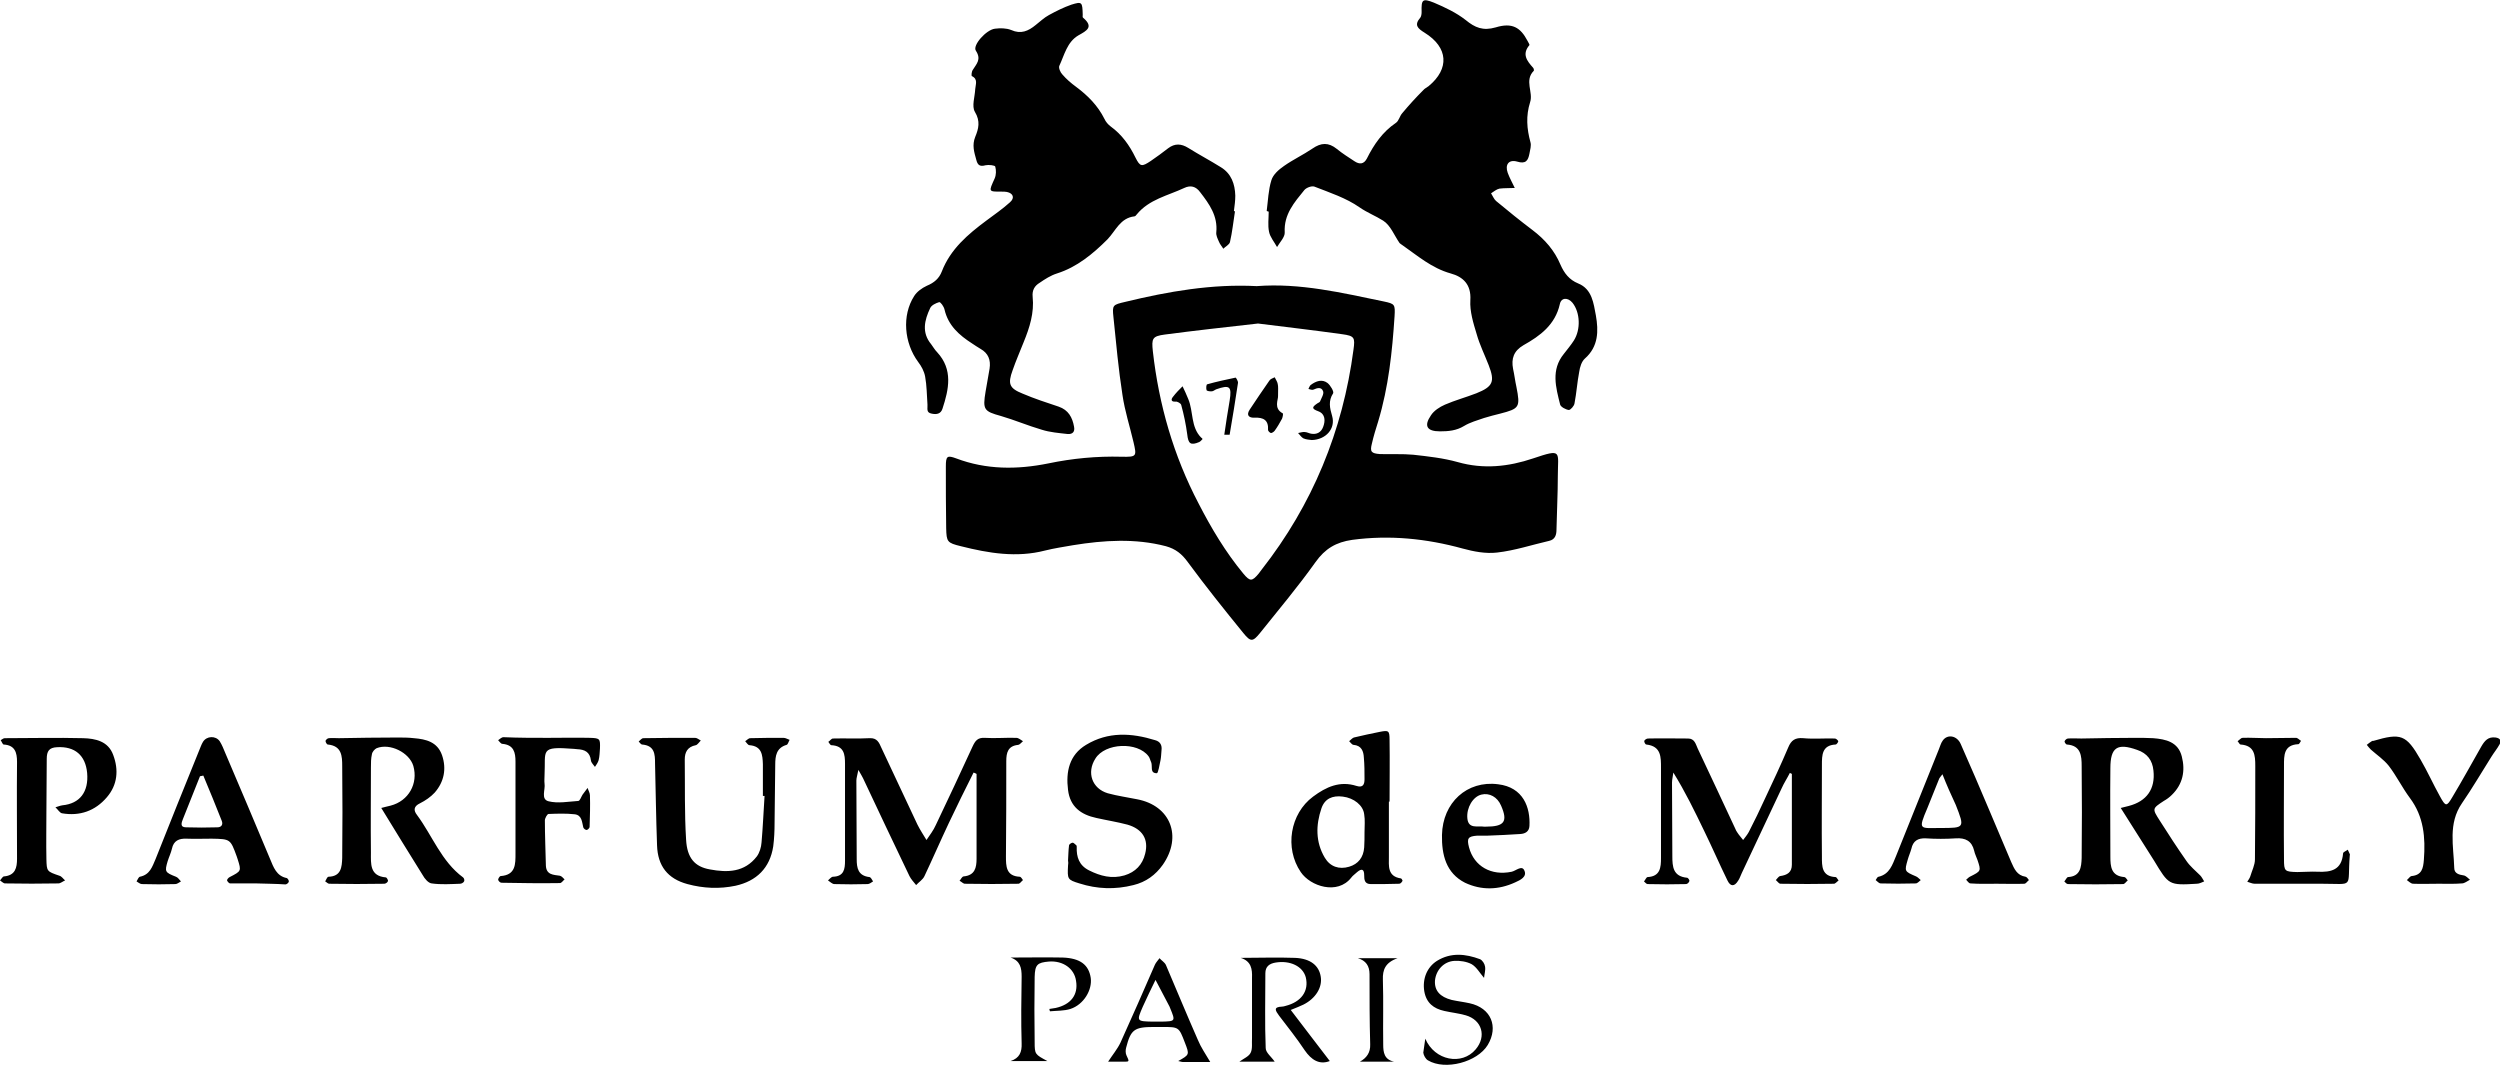
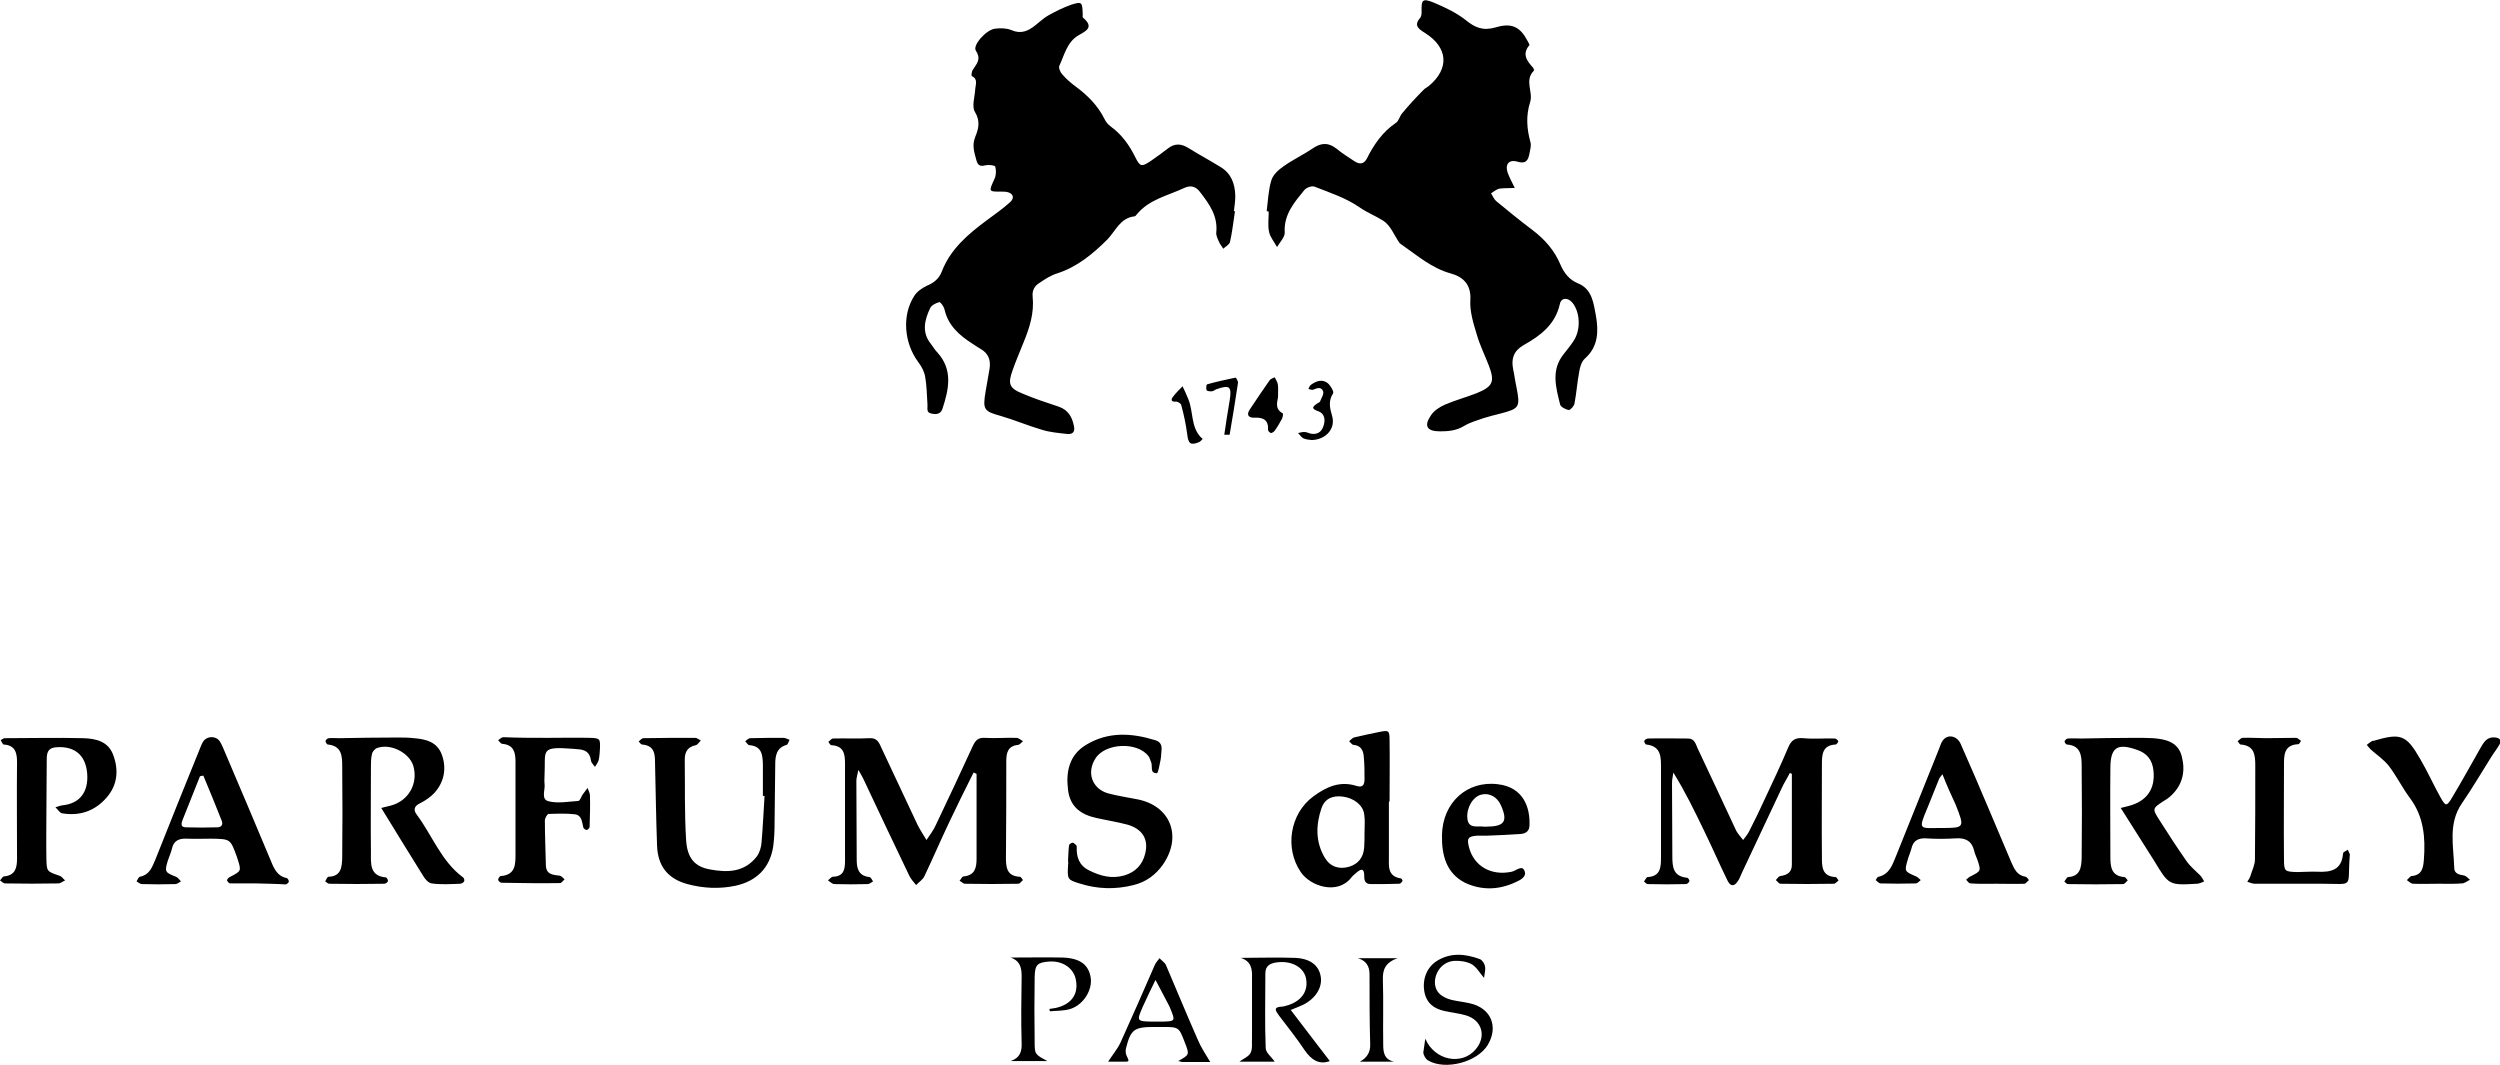
<svg xmlns="http://www.w3.org/2000/svg" xml:space="preserve" id="Laag_1" x="0" y="0" style="enable-background:new 0 0 748.8 319" version="1.1" viewBox="0 0 748.8 319">
  <g id="CdyiLU_00000126284581439022902490000009257626756229484193_">
    <g>
-       <path d="M376.4 85.7c13-1 25.5 2 38.1 4.6 3.3.7 3.4.9 3.2 4.4-.7 10.7-1.8 21.2-4.9 31.5-.7 2.2-1.4 4.5-1.9 6.7-.6 2.4-.2 2.9 2.4 3.1 3.3.1 6.7-.1 10 .2 4.5.5 9 1 13.3 2.2 7.7 2.2 15.2 1.4 22.6-1.1 8.9-3 7.4-2.1 7.4 5.3 0 5.3-.3 10.7-.4 16 0 1.6-.4 3-2.2 3.4-5.2 1.2-10.3 2.9-15.6 3.5-3.4.4-7-.3-10.3-1.2-10.9-3-21.9-4.1-33.1-2.6-4.8.7-8.1 2.6-11 6.7-5.2 7.3-11 14.2-16.6 21.2-2.2 2.7-2.8 2.7-5 0-5.7-7-11.3-14-16.6-21.2-1.8-2.5-3.7-4-6.6-4.8-9.2-2.4-18.5-1.8-27.8-.3-2.8.5-5.6.9-8.4 1.6-8.5 2.2-16.9.8-25.2-1.3-4.1-1-4.3-1.3-4.4-5.4-.1-6.2-.1-12.3-.1-18.5 0-3.1.4-3.4 3.1-2.4 9 3.4 18.2 3.4 27.6 1.5 7.2-1.5 14.5-2.2 21.9-2 4.6.1 4.6-.1 3.6-4.4-1.1-4.7-2.6-9.3-3.3-14.1-1.2-7.7-1.9-15.5-2.7-23.3-.4-3.7-.2-3.7 3.6-4.6 12.8-3.1 25.9-5.4 39.3-4.7zm.4 11.2c-9.7 1.1-18.8 2.1-27.9 3.3-3.8.5-4 1.2-3.6 5 1.8 16 6.2 31.3 13.7 45.6 3.8 7.4 8.1 14.6 13.4 21 2 2.4 2.6 2.4 4.6 0l.9-1.2c15.2-19.4 24.3-41.5 27.5-65.9.5-3.6.3-4.1-3.4-4.6-8.6-1.2-17.2-2.2-25.2-3.2z" />
      <path d="M369.9 63.3c-.5 3.1-.8 6.2-1.5 9.2-.2.8-1.3 1.3-2 2-.4-.7-1-1.3-1.3-2.1-.4-.9-.9-1.9-.8-2.8.5-4.9-2.1-8.5-4.8-12-1.3-1.8-2.9-2.2-4.8-1.3-4.9 2.3-10.5 3.4-14.2 7.9-.2.3-.5.6-.7.6-4.3.5-5.6 4.3-8.1 6.9-4.3 4.3-9.1 8.3-15.1 10.2-1.9.6-3.6 1.7-5.2 2.8-1.5.9-2.3 2.2-2.1 4.2.5 4.8-.9 9.2-2.7 13.6-1.1 2.8-2.3 5.5-3.3 8.4-1.5 4.1-1 5.4 3 7 3.5 1.5 7.2 2.7 10.8 3.9 2.9 1 4.1 3.2 4.6 6 .3 1.5-.4 2.3-1.9 2.2-2.6-.3-5.3-.5-7.8-1.3-4.1-1.2-8.1-2.9-12.2-4.1-5.1-1.4-5.5-1.9-4.6-7.3l1.2-6.9c.4-2.6-.4-4.6-2.7-5.9-.9-.5-1.7-1.1-2.5-1.6-3.9-2.5-7.2-5.4-8.3-10.2-.2-.9-1.2-2.3-1.6-2.2-1 .3-2.3.9-2.7 1.8-1.7 3.6-2.6 7.3.3 10.8.6.8 1.1 1.7 1.8 2.4 4.8 5.2 3.5 11.1 1.6 16.9-.5 1.6-1.8 1.8-3.2 1.5-1.8-.3-1.2-1.6-1.3-2.7-.2-2.8-.2-5.7-.7-8.4-.3-1.6-1.1-3.1-2.1-4.4-4.2-5.7-4.9-13.9-1.2-19.7.8-1.3 2.3-2.4 3.8-3.1 2.2-.9 3.7-2.2 4.5-4.3 2.6-6.7 7.8-11.1 13.3-15.2 2.4-1.8 4.9-3.5 7.1-5.5 1.5-1.3 1-2.7-.9-3.1-.5-.1-1-.1-1.5-.1-4.1 0-4 .1-2.2-3.9.5-1.1.5-2.5.2-3.6-.1-.4-2-.6-2.9-.4-1.8.5-2.4-.1-2.8-1.7-.6-2.2-1.3-4.3-.3-6.8 1-2.4 1.6-4.7-.1-7.5-1-1.7 0-4.5.1-6.8.1-1.4.9-3-1-3.9-.2-.1-.1-1.4.3-1.9 1.1-1.8 2.6-3.1.9-5.7-1.1-1.6 3.1-6.3 5.7-6.6 1.6-.2 3.4-.2 4.9.4 2.9 1.3 5.1.3 7.3-1.5 1.3-1 2.5-2.2 4-3 2.2-1.2 4.4-2.3 6.7-3.1 3.2-1 3.3-.8 3.4 3 0 .3-.1.8.1.9 3.3 2.8 1.1 3.9-1.4 5.3-3.4 2-4.2 5.9-5.7 9.1-.3.6.3 2 .9 2.6 1.2 1.4 2.6 2.6 4.1 3.7 3.5 2.6 6.5 5.6 8.5 9.6.4.9 1.1 1.7 1.9 2.3 3.3 2.4 5.6 5.6 7.4 9.3 1.4 2.8 1.9 2.8 4.6 1 1.8-1.2 3.5-2.5 5.2-3.8 2-1.5 3.9-1.4 6-.1 3.2 2 6.6 3.8 9.8 5.8 3.1 1.9 4.2 5 4.3 8.5 0 1.5-.2 3-.4 4.5-.1.1.1.2.3.2zM379.4 63.2c.4-3.1.5-6.3 1.4-9.2.5-1.7 2.2-3.2 3.8-4.3 2.7-1.9 5.7-3.3 8.5-5.2 2.6-1.8 4.8-1.9 7.3.1 1.7 1.4 3.5 2.5 5.3 3.7 1.5 1 2.8.9 3.7-.8 2.1-4.2 4.7-8 8.7-10.7.9-.6 1.1-2 1.9-2.9 2-2.4 4.1-4.7 6.3-6.9.4-.5 1.1-.8 1.6-1.2 6.3-5.2 5.9-11.6-1.2-16-2.1-1.3-3.2-2.3-1.3-4.5.3-.4.4-1.1.4-1.7-.1-3.7.2-4.2 3.7-2.8 3.3 1.4 6.7 3 9.5 5.2 2.8 2.3 5.2 3.3 9 2.2 4.9-1.5 7.4 0 9.5 4 .2.4.7 1.2.6 1.3-2.3 2.7-.8 4.7 1.1 6.8.2.2.3.8.2.9-2.9 2.9-.1 6.4-1.1 9.4-1.3 4.1-1 8 .1 12 .3 1-.1 2.3-.3 3.4-.4 2.1-1.1 3.2-3.7 2.4-2.5-.7-3.7.9-2.8 3.4.6 1.6 1.4 3 2.1 4.5-1.6.1-3.1 0-4.6.2-.9.2-1.7.9-2.5 1.4.5.8.9 1.8 1.5 2.3 3.6 3 7.2 5.9 10.9 8.7 3.7 2.8 6.6 6.1 8.4 10.4 1.1 2.5 2.6 4.5 5.3 5.6 4.2 1.7 4.6 6 5.3 9.6.8 4.6.8 9.3-3.3 12.9-1 .9-1.5 2.6-1.7 4-.6 3.1-.8 6.3-1.4 9.4-.1.8-1.2 2-1.7 2-.9-.1-2.4-.9-2.6-1.6-1.3-5.2-2.8-10.4 1.1-15.2 1-1.3 2.1-2.6 3-4 2.1-3.3 1.9-8.4-.4-11.3-1.4-1.7-3.4-1.6-3.8.4-1.4 6.2-5.9 9.5-10.9 12.3-2.9 1.7-3.7 4-3.1 7.1.4 1.8.6 3.6 1 5.4 1.2 6.1.9 6.5-4.9 8-1.6.4-3.2.8-4.8 1.3-2 .7-4.2 1.3-6 2.4-2.3 1.4-4.7 1.6-7.2 1.6-3.9 0-4.9-1.6-2.7-4.8.9-1.4 2.6-2.5 4.2-3.2 3-1.3 6.3-2.2 9.4-3.4 5-2 5.6-3.5 3.7-8.4-1.2-3.1-2.7-6.1-3.6-9.3-1-3.3-2.1-6.8-1.9-10.2.3-4.7-2.2-7-5.9-8-5.7-1.6-9.9-5.3-14.5-8.5-.3-.2-.6-.4-.8-.6-1.6-2.3-2.7-5.3-4.9-6.7-2.2-1.4-4.8-2.4-7.1-4-4-2.8-8.9-4.4-13.5-6.2-.8-.3-2.4.3-3 1-3 3.7-6.2 7.3-5.9 12.7.1 1.4-1.5 3-2.3 4.4-.8-1.5-2.1-3-2.4-4.6-.4-1.9-.1-4-.1-6-.4-.1-.5-.2-.6-.2zM291.6 231.4c-2.5 5-5 10-7.4 15.1-2.5 5.3-4.8 10.6-7.3 15.9-.5 1.1-1.7 1.8-2.5 2.7-.7-.9-1.5-1.7-2-2.7-4.7-9.8-9.3-19.5-13.9-29.3-.3-.6-.6-1.1-1.4-2.5-.3 1.6-.6 2.4-.6 3.2 0 7.8.1 15.6.1 23.5 0 2.7.4 5 3.8 5.4.4 0 .8.8 1.1 1.3-.5.3-1.1.8-1.6.8-3.3.1-6.7.1-10 0-.6 0-1.3-.7-1.9-1.1.5-.4 1-1.1 1.5-1.1 3.3-.1 3.6-2.3 3.6-4.8v-29c0-2.9-.3-5.4-4.1-5.6-.3 0-.6-.6-.9-1 .5-.3.9-1 1.4-1 3.7-.1 7.3.1 11-.1 2.2-.1 2.8 1.3 3.5 2.9 3.6 7.7 7.2 15.4 10.8 23 .8 1.6 1.8 3.1 2.7 4.6 1-1.5 2.1-2.9 2.8-4.5 3.7-7.8 7.4-15.6 11-23.5.8-1.7 1.5-2.7 3.6-2.6 3.1.2 6.3-.1 9.5 0 .7 0 1.3.6 2 1-.5.4-.9 1-1.4 1.1-3.1.3-3.6 2.3-3.6 4.9 0 9.5 0 19-.1 28.5 0 2.9 0 5.9 4.1 6.1.4 0 .7.6 1 1-.5.4-.9 1.1-1.4 1.1-5.3.1-10.6.1-16 0-.5 0-1-.6-1.6-.9.4-.4.7-1.2 1.2-1.3 3.4-.3 3.9-2.6 3.9-5.3v-25.4c-.3-.2-.6-.3-.9-.4zM536.1 231.5c-.8 1.6-1.8 3.1-2.5 4.7-4 8.4-7.9 16.9-11.9 25.3-.4.8-.6 1.6-1.1 2.3-1.1 1.8-2.3 1.8-3.2-.1-2.4-4.9-4.6-10-7-14.9-2.8-5.8-5.6-11.6-9.2-17.4-.1 1-.4 2-.4 3 0 7.3.1 14.6.1 22 0 3.2.2 6.1 4.4 6.5.3 0 .8.7.7 1-.1.4-.6.9-1 .9-3.8.1-7.6.1-11.5 0-.4 0-.7-.5-1.1-.8.4-.4.7-1.3 1.1-1.3 3.8-.2 4-2.9 4-5.7v-27c0-3.2.1-6.5-4.4-7-.3 0-.7-.8-.6-1.1.1-.3.7-.7 1.1-.7 4-.1 8 0 12 0 2 0 2.3 1.7 2.9 3 3.8 8 7.5 16 11.2 23.9.2.5.4.9.7 1.3.5.8 1.2 1.5 1.7 2.2.6-.8 1.2-1.5 1.7-2.4 1.7-3.3 3.3-6.6 4.8-9.9 2.4-5.1 4.8-10.2 7-15.4.9-2.2 2.1-3 4.5-2.8 3.1.3 6.3 0 9.5.1.3 0 .9.5 1 .8 0 .3-.5 1-.8 1-4.1.2-4.1 3.2-4.1 6.1 0 9.2-.1 18.3 0 27.5 0 2.8-.1 5.9 4.1 6.1.3 0 .6.7.9 1-.5.4-1 1-1.4 1-5.3.1-10.6.1-16 0-.5 0-.9-.7-1.4-1.1.4-.4.8-1.1 1.3-1.2 2.1-.3 3.5-1.1 3.5-3.4v-27.2l-.6-.3zM114.2 242c.9-.2 1.8-.5 2.8-.7 5.4-1.4 8.3-6.6 6.8-11.9-1.2-4-7-6.9-11-5.3-.6.3-1.3 1.1-1.4 1.8-.3 1.3-.3 2.6-.3 4 0 8.5-.1 17 0 25.5 0 3.3-.4 7 4.5 7.4.2 0 .7.8.6 1.1-.1.4-.7.8-1.1.8-5.5.1-11 .1-16.5 0-.4 0-.8-.5-1.2-.7.3-.5.6-1.4 1-1.4 3.8-.1 4-2.9 4.1-5.6.1-9.2.1-18.3 0-27.5 0-3-.1-6.1-4.3-6.5-.3 0-.7-.7-.7-1.1.1-.3.6-.8 1-.8 1-.1 2 0 3 0 5.8-.1 11.6-.2 17.5-.2 1.7 0 3.3 0 5 .2 3.6.3 7 1.1 8.4 5.1 1.4 4.1.6 8-2.2 11.2-1.2 1.3-2.8 2.4-4.4 3.2-1.9.9-2 2.1-.9 3.5 4.6 6.2 7.3 13.9 13.8 18.7.3.2.5.9.3 1.2-.2.4-.8.7-1.2.7-2.8.1-5.7.3-8.5-.1-1-.1-2.1-1.4-2.7-2.5-4.1-6.6-8.2-13.2-12.4-20.1zM635.2 242l2.4-.6c5.4-1.4 8-5.1 7.4-10.6-.3-3.1-1.9-5.2-4.9-6.2-5.9-2.1-8-.8-8 5.5-.1 8.8 0 17.6 0 26.5 0 2.9.2 5.8 4.2 6.1.3 0 .7.6 1 1-.5.4-.9 1.1-1.4 1.1-5.5.1-11 .1-16.5 0-.4 0-.8-.5-1.1-.8.4-.4.7-1.2 1.1-1.3 3.7-.2 4-2.9 4.1-5.7.1-9.2.1-18.3 0-27.5 0-3.1-.2-6.2-4.4-6.5-.3 0-.8-.7-.7-1 .1-.3.6-.8 1-.8 1.3-.1 2.7 0 4 0 5.3-.1 10.7-.2 16-.2 1.8 0 3.7 0 5.5.1 3.8.3 7.5 1.1 8.6 5.5 1.1 4.3.3 8.3-3 11.5-.7.7-1.5 1.3-2.4 1.8-3.5 2.3-3.5 2.3-1.2 5.9 2.6 4.1 5.2 8.1 8 12.1 1.1 1.6 2.7 2.9 4.1 4.3.5.5.8 1.2 1.2 1.8-.7.3-1.5.7-2.2.7-8.4.5-8.4.4-12.8-6.9-3.3-5.2-6.6-10.4-10-15.8zM13.9 242.8c0 4.8-.1 9.7 0 14.5.1 3.7.1 3.7 3.9 5 .7.2 1.1.9 1.7 1.4-.7.3-1.4.9-2 .9-5.3.1-10.7.1-16 0-.5 0-1-.6-1.5-.9.4-.4.8-1.2 1.2-1.2 3.4-.3 3.9-2.6 3.9-5.3 0-9.7-.1-19.3 0-29 0-2.8-.6-5-4-5.2-.3 0-.6-.9-.9-1.3.4-.2.8-.6 1.2-.6 7.8 0 15.7-.2 23.5 0 3.7.1 7.5.9 9 5 1.7 4.5 1.3 9-1.9 12.7-3.5 4.1-8.1 5.7-13.4 4.8-.7-.1-1.3-1.2-2-1.8.7-.2 1.4-.5 2.1-.6 5.2-.5 7.9-4 7.4-9.7-.5-5.3-3.7-8-9-7.7-2.4.1-3.1 1.2-3.1 3.5 0 5.2-.1 10.3-.1 15.5zM228.5 238.4v-9.5c-.1-2.8-.3-5.4-4-5.7-.5 0-.9-.8-1.3-1.2.5-.3 1-.9 1.5-.9 3.3-.1 6.7-.1 10-.1.6 0 1.2.4 1.8.6-.3.5-.5 1.4-.9 1.5-3.1.9-3.4 3.4-3.4 5.9-.1 5.8-.1 11.7-.2 17.5 0 2.3-.1 4.7-.4 7-1 6.5-5 10.4-11.3 11.8-4.8 1-9.6.8-14.4-.5-5.9-1.6-8.9-5.4-9.1-11.6-.3-8.2-.4-16.3-.6-24.5 0-2.8-.1-5.4-3.9-5.7-.3 0-.7-.6-1-.9.5-.4.9-1 1.4-1 5.2-.1 10.3-.1 15.5-.1.6 0 1.1.5 1.7.8-.5.5-1 1.3-1.5 1.4-2.5.5-3.3 2.1-3.3 4.3.1 8-.1 16 .4 24 .3 5.5 2.6 8.1 7.1 8.9 5.3 1 10.4.9 14.1-3.9.8-1.1 1.3-2.7 1.4-4.2.4-4.6.6-9.3.9-13.9h-.5zM416 240.1v16.5c0 2.7-.5 5.9 3.6 6.5.2 0 .5.6.5.7-.2.4-.6.9-1 .9-2.8.1-5.7.1-8.5.1-1.9 0-2-1.3-2-2.7 0-1.7-.7-2.1-2.1-.9-.6.6-1.3 1-1.8 1.7-4.1 5.2-12.2 2.6-15.1-1.7-4.9-7.2-3.2-17.5 3.7-22.6 3.9-2.9 8-4.8 13-3.2 1.9.6 2.4-.4 2.4-2 0-2.2 0-4.3-.2-6.5-.1-1.9-.7-3.6-3.1-3.8-.4 0-.9-.7-1.3-1.1.5-.4.9-.9 1.4-1.1 2.6-.6 5.2-1.2 7.8-1.7 2.6-.5 2.9-.4 2.9 2.4.1 6.2 0 12.3 0 18.5h-.2zm-7.3 9.2c-.1 0-.1 0 0 0 0-1.8.2-3.7-.1-5.4-.3-2.7-3.1-4.9-6.4-5.3-3.1-.4-5.4.6-6.4 3.5-1.7 5-1.8 10.1 1 14.8 1.6 2.7 4.3 3.6 7.3 2.7 2.7-.8 4.3-2.8 4.5-5.8.1-1.5.1-3 .1-4.5zM76.9 264.6h-8c-.3 0-.8-.6-.9-.9 0-.3.4-.8.8-1 3.5-1.8 3.5-1.8 2.4-5.3l-.3-.9c-1.9-5.2-1.9-5.2-7.5-5.3-2.5 0-5 .1-7.5 0-2.3-.1-3.9.6-4.4 3-.3 1.3-.9 2.5-1.3 3.8-.9 3.1-.8 3.3 2.5 4.6.6.2 1 .9 1.5 1.4-.6.3-1.1.8-1.7.8-3.3.1-6.6.1-10 0-.5 0-1.1-.5-1.6-.8.3-.5.6-1.3 1-1.4 3-.6 3.7-3 4.7-5.3 4.3-10.8 8.6-21.6 13-32.4.4-.9.7-1.9 1.2-2.7 1.1-1.8 3.8-1.9 5-.2.7 1.1 1.2 2.4 1.7 3.6 4.5 10.6 9 21.1 13.4 31.7 1 2.4 1.9 5.1 5 5.7.3.1.7.8.6 1.1-.1.4-.7.8-1 .8-2.9-.2-5.8-.2-8.6-.3zm-16-32.3c-.3.1-.6.1-1 .2-1.7 4.3-3.4 8.5-5.1 12.8-.4 1-1 2.5.9 2.5 3.1.1 6.3.1 9.4 0 1.2 0 1.8-.8 1.3-2-1.7-4.4-3.6-8.9-5.5-13.5zM598.2 264.7c-2.7 0-5.3.1-8-.1-.5 0-.9-.7-1.3-1.1.4-.3.7-.7 1.1-.9 3.4-1.7 3.4-1.7 2.3-5-.3-.9-.8-1.8-1-2.8-.7-2.9-2.6-3.9-5.5-3.7-3 .2-6 .2-9 0-2.4-.1-3.8.8-4.3 3.1-.3 1.1-.8 2.2-1.1 3.3-1 3.5-1 3.5 2.5 5 .5.2.9.7 1.4 1.1-.5.4-1 1-1.5 1-3.5.1-7 .1-10.5 0-.5 0-1-.6-1.5-1 .3-.4.5-1 .9-1 3.3-.8 4.1-3.6 5.2-6.2 4.3-10.6 8.5-21.3 12.8-31.9.4-.9.6-1.9 1.2-2.7 1.4-2 4.3-1.5 5.4 1.1 2.9 6.5 5.7 13.1 8.5 19.7l6.6 15.6c.9 2 1.7 4 4.3 4.4.4.1.7.6 1 1-.5.4-.9 1.1-1.4 1.1-2.8.1-5.4 0-8.1 0zm-16.4-32.8c-.6.8-.9 1.1-1 1.4-1.2 2.9-2.3 5.8-3.5 8.7-2.9 6.8-2.3 6 3.9 6 7.3 0 7.3 0 4.6-6.9-1.4-3-2.7-5.9-4-9.2zM319.9 257.7c.1-1.5.1-3 .3-4.5 0-.3.7-.8 1.1-.8.3 0 .7.5 1.1.8.1.1.1.3.1.5-.1 3 .7 5.5 3.7 7 3.4 1.7 6.8 2.6 10.6 1.5 3.3-1 5.4-3.2 6.2-6.5 1.1-4.3-.8-7.4-5.3-8.7-3-.8-6.2-1.3-9.3-2-4.7-1-7.9-3.4-8.5-8.4-.7-5.5.4-10.5 5.4-13.5 6.6-4 13.6-3.6 20.7-1.4 1.5.4 2.1 1.5 1.9 3-.1 1-.1 2-.3 3-.3 1.4-.7 3.9-1.1 3.9-2.2 0-1.2-2.1-1.7-3.3-.3-.6-.4-1.3-.8-1.8-3.3-4.4-13-4-15.9.7-2.7 4.2-1 9 3.7 10.4 2.9.8 5.9 1.2 8.8 1.8 10 1.9 13.6 11.1 7.7 19.6-2.2 3.1-5.1 5.2-8.8 6.1-5.5 1.4-10.9 1.2-16.2-.5-3.6-1.1-3.6-1.3-3.4-5.3.1-.6.1-1.1 0-1.6.1 0 .1 0 0 0zM164.3 221c4.2 0 8.3-.1 12.5 0 2.9.1 3 .3 2.9 3.2-.1 1.2-.1 2.3-.4 3.5-.2.7-.7 1.4-1.1 2-.4-.6-1.1-1.2-1.2-1.9-.3-2.6-1.9-3.3-4.1-3.4-.3 0-.7-.1-1-.1-10.4-.8-8.4.3-8.8 7.9 0 .8-.1 1.7 0 2.5.3 1.8-1.2 4.7 1.2 5.3 2.8.7 5.9.1 8.9-.1.5 0 .9-1.3 1.3-1.9.5-.7 1-1.3 1.5-2 .2.7.7 1.5.7 2.2.1 3.2 0 6.3-.1 9.5 0 .3-.6.9-.9.9-.3 0-.9-.4-1-.8-.4-1.6-.4-3.6-2.5-3.9-2.6-.3-5.3-.2-7.9-.1-.4 0-1.1 1.3-1.1 1.9 0 4.5.2 9 .3 13.5.1 2.9 2.3 2.8 4.2 3.1.5.1 1 .7 1.4 1.1-.5.4-.9 1.1-1.4 1.1-5.8.1-11.7 0-17.5-.1-.4 0-.9-.5-1-.9 0-.3.4-1 .7-1.1 4.6-.3 4.5-3.6 4.5-6.8v-27.5c0-2.7-.5-5-3.9-5.3-.5 0-.9-.7-1.3-1.1.5-.3 1-.9 1.6-.9 4.5.2 9 .2 13.5.2zM730.3 264.7c-2.5 0-5 .1-7.5 0-.7 0-1.3-.7-1.9-1.1.5-.4.9-1.1 1.4-1.2 3.1-.3 3.5-2.3 3.7-4.9.5-6.6 0-12.9-4.2-18.5-2.3-3.1-4-6.6-6.3-9.6-1.5-1.9-3.6-3.3-5.4-4.9-.4-.4-.8-.9-1.2-1.4.5-.4 1-.8 1.5-1.1.1-.1.3-.1.5-.1 8.2-2.4 9.8-1.9 14.1 5.6 2.1 3.6 3.8 7.4 5.8 11 1.7 3.1 2 3.2 3.7.3 3-5 5.8-10.1 8.7-15.2 1-1.7 2-3 4.3-2.7 1.3.2 1.8.9 1.2 2-.7 1.3-1.7 2.5-2.5 3.8-2.9 4.6-5.7 9.4-8.8 13.9-4.2 6.1-2.5 12.8-2.3 19.4 0 1.6 1.4 2 2.8 2.2.7.1 1.3.8 1.9 1.3-.8.4-1.6 1.1-2.4 1.1-2.4.2-4.8.1-7.1.1zM687.3 264.7h-12c-.7 0-1.5-.4-2.2-.6.3-.5.7-1 .9-1.6.5-1.7 1.4-3.4 1.4-5.1.1-9.3.1-18.6.1-28 0-3.2-.2-6.1-4.4-6.4-.3 0-.6-.7-.9-1 .5-.3 1-1 1.5-1 2.3-.1 4.7.1 7 .1 3 0 6-.1 9-.1.5 0 1 .6 1.5.9-.3.4-.5 1-.8 1-4.4.2-4.3 3.4-4.3 6.4 0 9.3-.1 18.6 0 28 0 3.7.2 3.8 4 3.9 2 0 4-.2 6-.1 4.1.2 7.3-.5 7.7-5.5 0-.4.9-.7 1.4-1.1.2.4.4.8.6 1.3.1.1 0 .3 0 .5-.8 9.9 1.6 8.4-8.5 8.4h-8zM431.9 250.1c.2-9.7 7.5-16.4 16.8-15.2 7.6.9 9.7 7 9.4 12.5-.1 1.7-1.3 2.3-2.7 2.4-3.3.2-6.6.4-10 .5h-3c-2.7.2-3.1.8-2.4 3.5 1.5 5.7 6.7 8.6 12.8 7.3 1.3-.3 3.1-2.1 3.8-.3.8 1.8-1.2 2.8-2.8 3.5-5 2.3-10.1 2.4-15 .1-5.7-2.9-7-8.4-6.9-14.3zm13.1-2.5c5.6 0 6.7-1.5 4.6-6.3-1.1-2.6-3.5-3.9-5.9-3.3-2.5.6-4.5 3.9-4.2 7.1.3 3.3 3.1 2.2 5 2.5h.5zM371.6 286.9c5.4 0 10.9-.2 16.3 0 4.6.2 7.2 2.3 7.7 5.7.5 3.2-1.6 6.5-5.2 8.3-1 .5-2.1.9-3.8 1.6 4 5.3 7.9 10.3 11.7 15.3-3.1 1.2-5.5-.3-7.5-3.2-2.4-3.6-5.1-7-7.7-10.4-1.1-1.5-1.8-2.6.9-2.7.3 0 .7-.1 1-.2 4.8-1.2 7.1-4.5 6.1-8.6-.9-3.3-4.7-5.1-9-4.4-1.9.3-3.1 1.2-3.1 3.2 0 7.5-.2 15 .1 22.4 0 1.4 1.7 2.6 2.7 4.1h-10.6c1.4-1 2.9-1.6 3.4-2.7.6-1.2.3-2.9.4-4.4v-18c.1-2.6-.2-5-3.4-6zM314.3 302.2c.6-.1 1.3-.2 1.9-.3 4.5-1 6.8-3.9 6.1-8.1-.5-3.7-3.9-6.1-8.1-5.8-3.5.3-4.2.9-4.3 4.6-.1 6.5-.1 13 0 19.5 0 3.7.1 3.7 3.8 5.7h-11c2.7-.9 3.4-2.7 3.3-5.3-.2-6.7-.1-13.3 0-20 0-2.6-.4-4.7-3.3-5.7 5.2 0 10.4-.1 15.6 0 5.3.2 7.8 2.2 8.4 6.1.5 3.6-2.1 8-6.1 9.3-1.9.6-4 .5-6.1.7-.1-.1-.1-.4-.2-.7zM362.5 318.1h-8.1c-.5 0-.9-.2-1.5-.3 3.4-1.9 3.4-1.9 2-5.5-1.8-4.7-1.8-4.7-6.8-4.7h-2.5c-5.9 0-6.9.8-8.3 6.2-.2.7-.2 1.7.1 2.3.9 1.9.9 1.9-.8 1.9h-4.7c1.3-2 2.8-3.8 3.7-5.7 3.5-7.7 6.9-15.5 10.3-23.3.3-.7.9-1.3 1.4-2 .6.7 1.5 1.2 1.9 2 3.2 7.5 6.3 15 9.6 22.5.9 2.2 2.3 4.2 3.7 6.6zM346.3 306h1.5c4.3-.1 4.3-.1 2.7-4-.1-.2-.1-.3-.2-.5-1.4-2.7-2.8-5.3-4.2-8-1.3 2.7-2.6 5.3-3.8 8-1.9 4.4-1.9 4.4 3 4.5h1zM426.9 311.1c2.8 6.6 11 8.1 15.1 3.2 3.3-3.9 1.9-8.8-3-10.2-2.1-.6-4.2-.8-6.4-1.3-3.2-.7-5.4-2.4-6-5.9-.6-3.7.8-7.2 3.8-9.1 4.2-2.6 8.6-2.1 12.9-.5.7.3 1.4 1.4 1.5 2.2.2 1.1-.2 2.3-.3 3.4-1.3-1.5-2.2-3.2-3.7-4.1-1.5-.8-3.5-1.1-5.2-1-3.2.2-5.5 2.8-5.8 5.9-.2 3 1.5 4.9 5 5.8 1.8.4 3.6.6 5.4 1 6.4 1.4 8.7 7 5.4 12.5-3.1 5.1-12.7 7.7-17.9 4.6-.7-.4-1.3-1.5-1.4-2.3.1-1.1.4-2.4.6-4.2zM417.6 318h-10.3c2-1.1 3.2-2.7 3.1-5.2-.2-7-.2-14-.2-21 0-2.5-1.1-4.1-3.5-4.8h11.9c-3.7 1.3-4.5 3.5-4.4 6.4.2 6.5 0 13 .1 19.5 0 2.3.3 4.5 3.3 5.1zM382.8 118.6c.1 1.1-1.4 3.7 1.4 5.2.2.1 0 1.1-.2 1.6-.7 1.3-1.4 2.5-2.2 3.6-.2.3-.8.7-1.1.7-.3 0-.9-.6-.9-.9.2-3-1.4-3.8-4-3.7-1.7.1-2.6-.7-1.5-2.4 1.9-2.9 3.9-5.8 5.9-8.7.3-.5 1-.7 1.6-1 .3.7.8 1.3.9 2 .2.8.1 1.7.1 3.6zM392.9 131.8c-.6-.1-1.6-.1-2.5-.5-.6-.3-1.1-1.1-1.6-1.6.7-.1 1.4-.4 2-.3.6 0 1.3.4 1.9.5 1.7.3 3-.4 3.6-2 .7-1.8.7-3.9-1.4-4.7-2.2-.8-1.9-1.3-.3-2.4.3-.2.7-.3.8-.6.4-1 1.2-2.2.9-3-.5-1.4-1.8-1-2.9-.5-.4.2-1-.1-1.5-.2.2-.4.4-1 .7-1.2 1.6-1.2 3.4-1.8 5-.6.9.7 2 2.6 1.7 3.1-1.5 2.3-1 4.4-.3 6.8 1.1 3.8-1.9 7.1-6.1 7.2zM360.2 131.5c-.3.3-.6.7-1 .9-2.6 1.1-3.3.5-3.6-2.3-.4-3-1-5.9-1.8-8.8-.1-.5-1.2-1.1-1.7-1-1.5.1-1.3-.8-.8-1.4.9-1.2 1.9-2.2 2.9-3.2.6 1.3 1.2 2.5 1.7 3.8 1.6 3.8.7 8.4 3.9 11.6.1 0 .2.1.4.4zM366.7 130.2c.5-3.4 1-6.8 1.6-10.2.7-4.3 0-4.8-4-3.4-.5.2-.9.6-1.3.6-.5.1-1.5-.1-1.6-.3-.2-.6-.1-1.8.2-1.8 2.8-.8 5.7-1.4 8.5-2 .1 0 .8 1.1.7 1.6-.8 5.2-1.6 10.4-2.5 15.5h-1.6z" />
    </g>
  </g>
</svg>